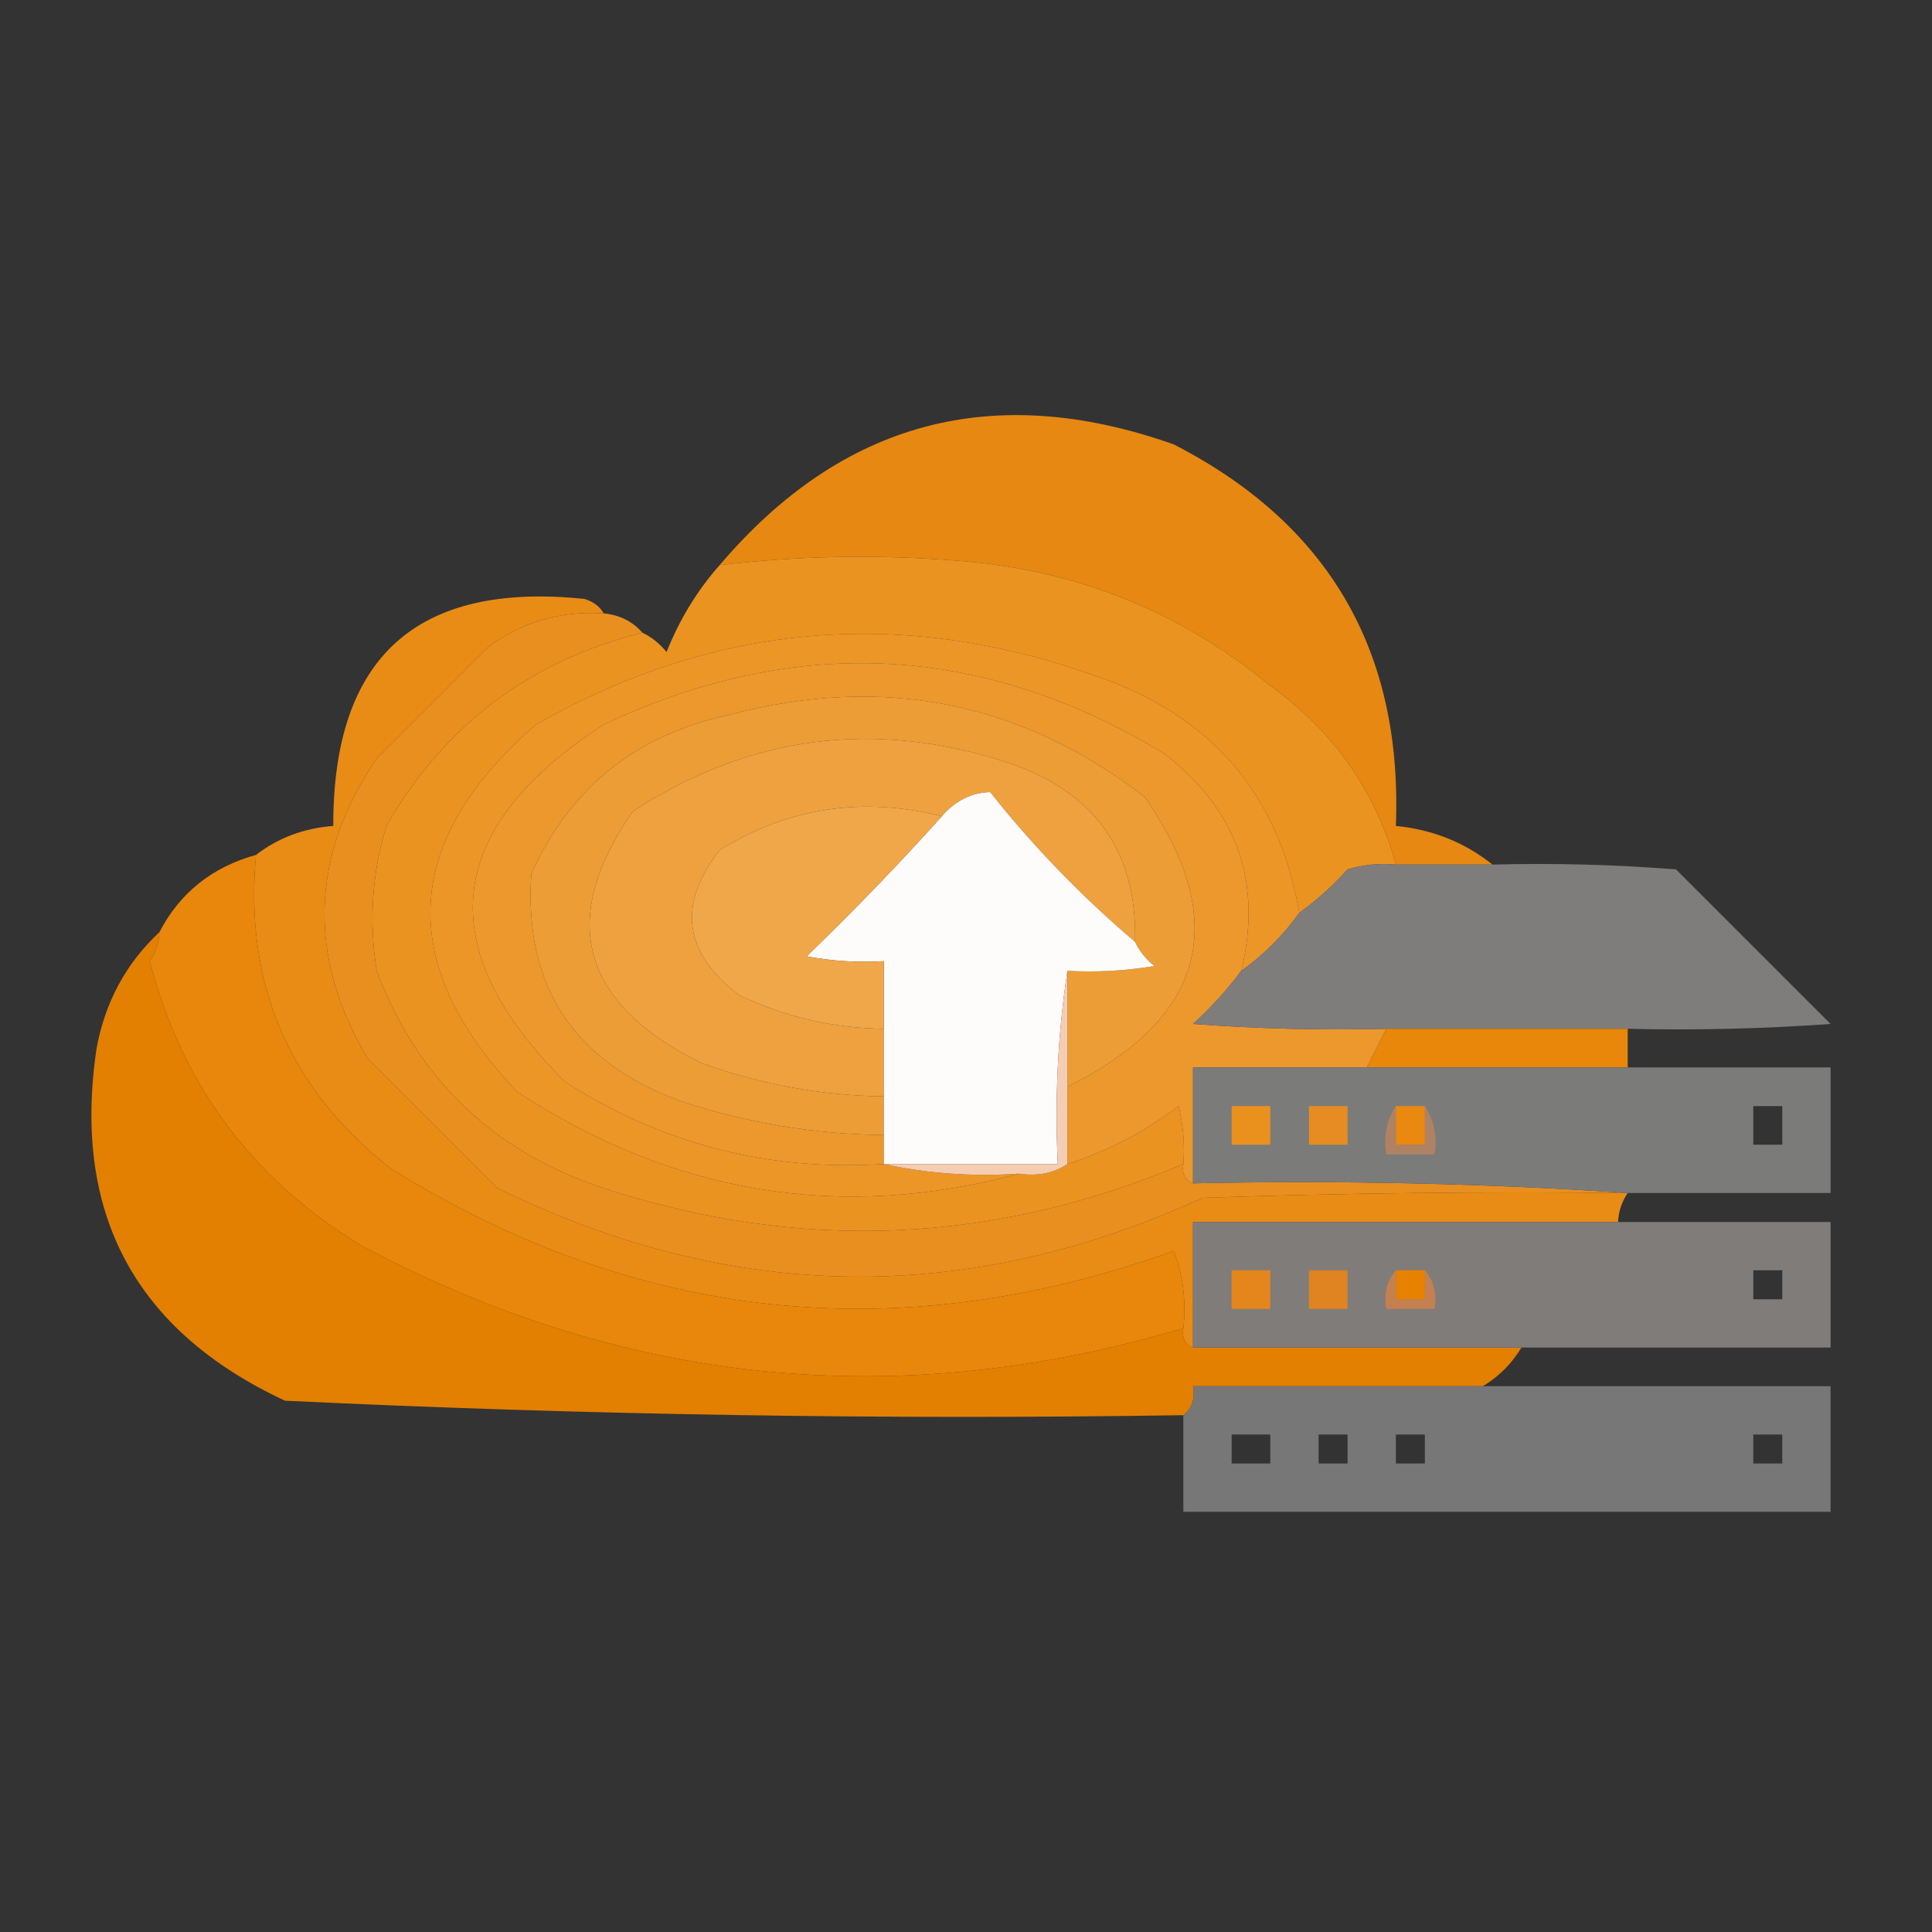
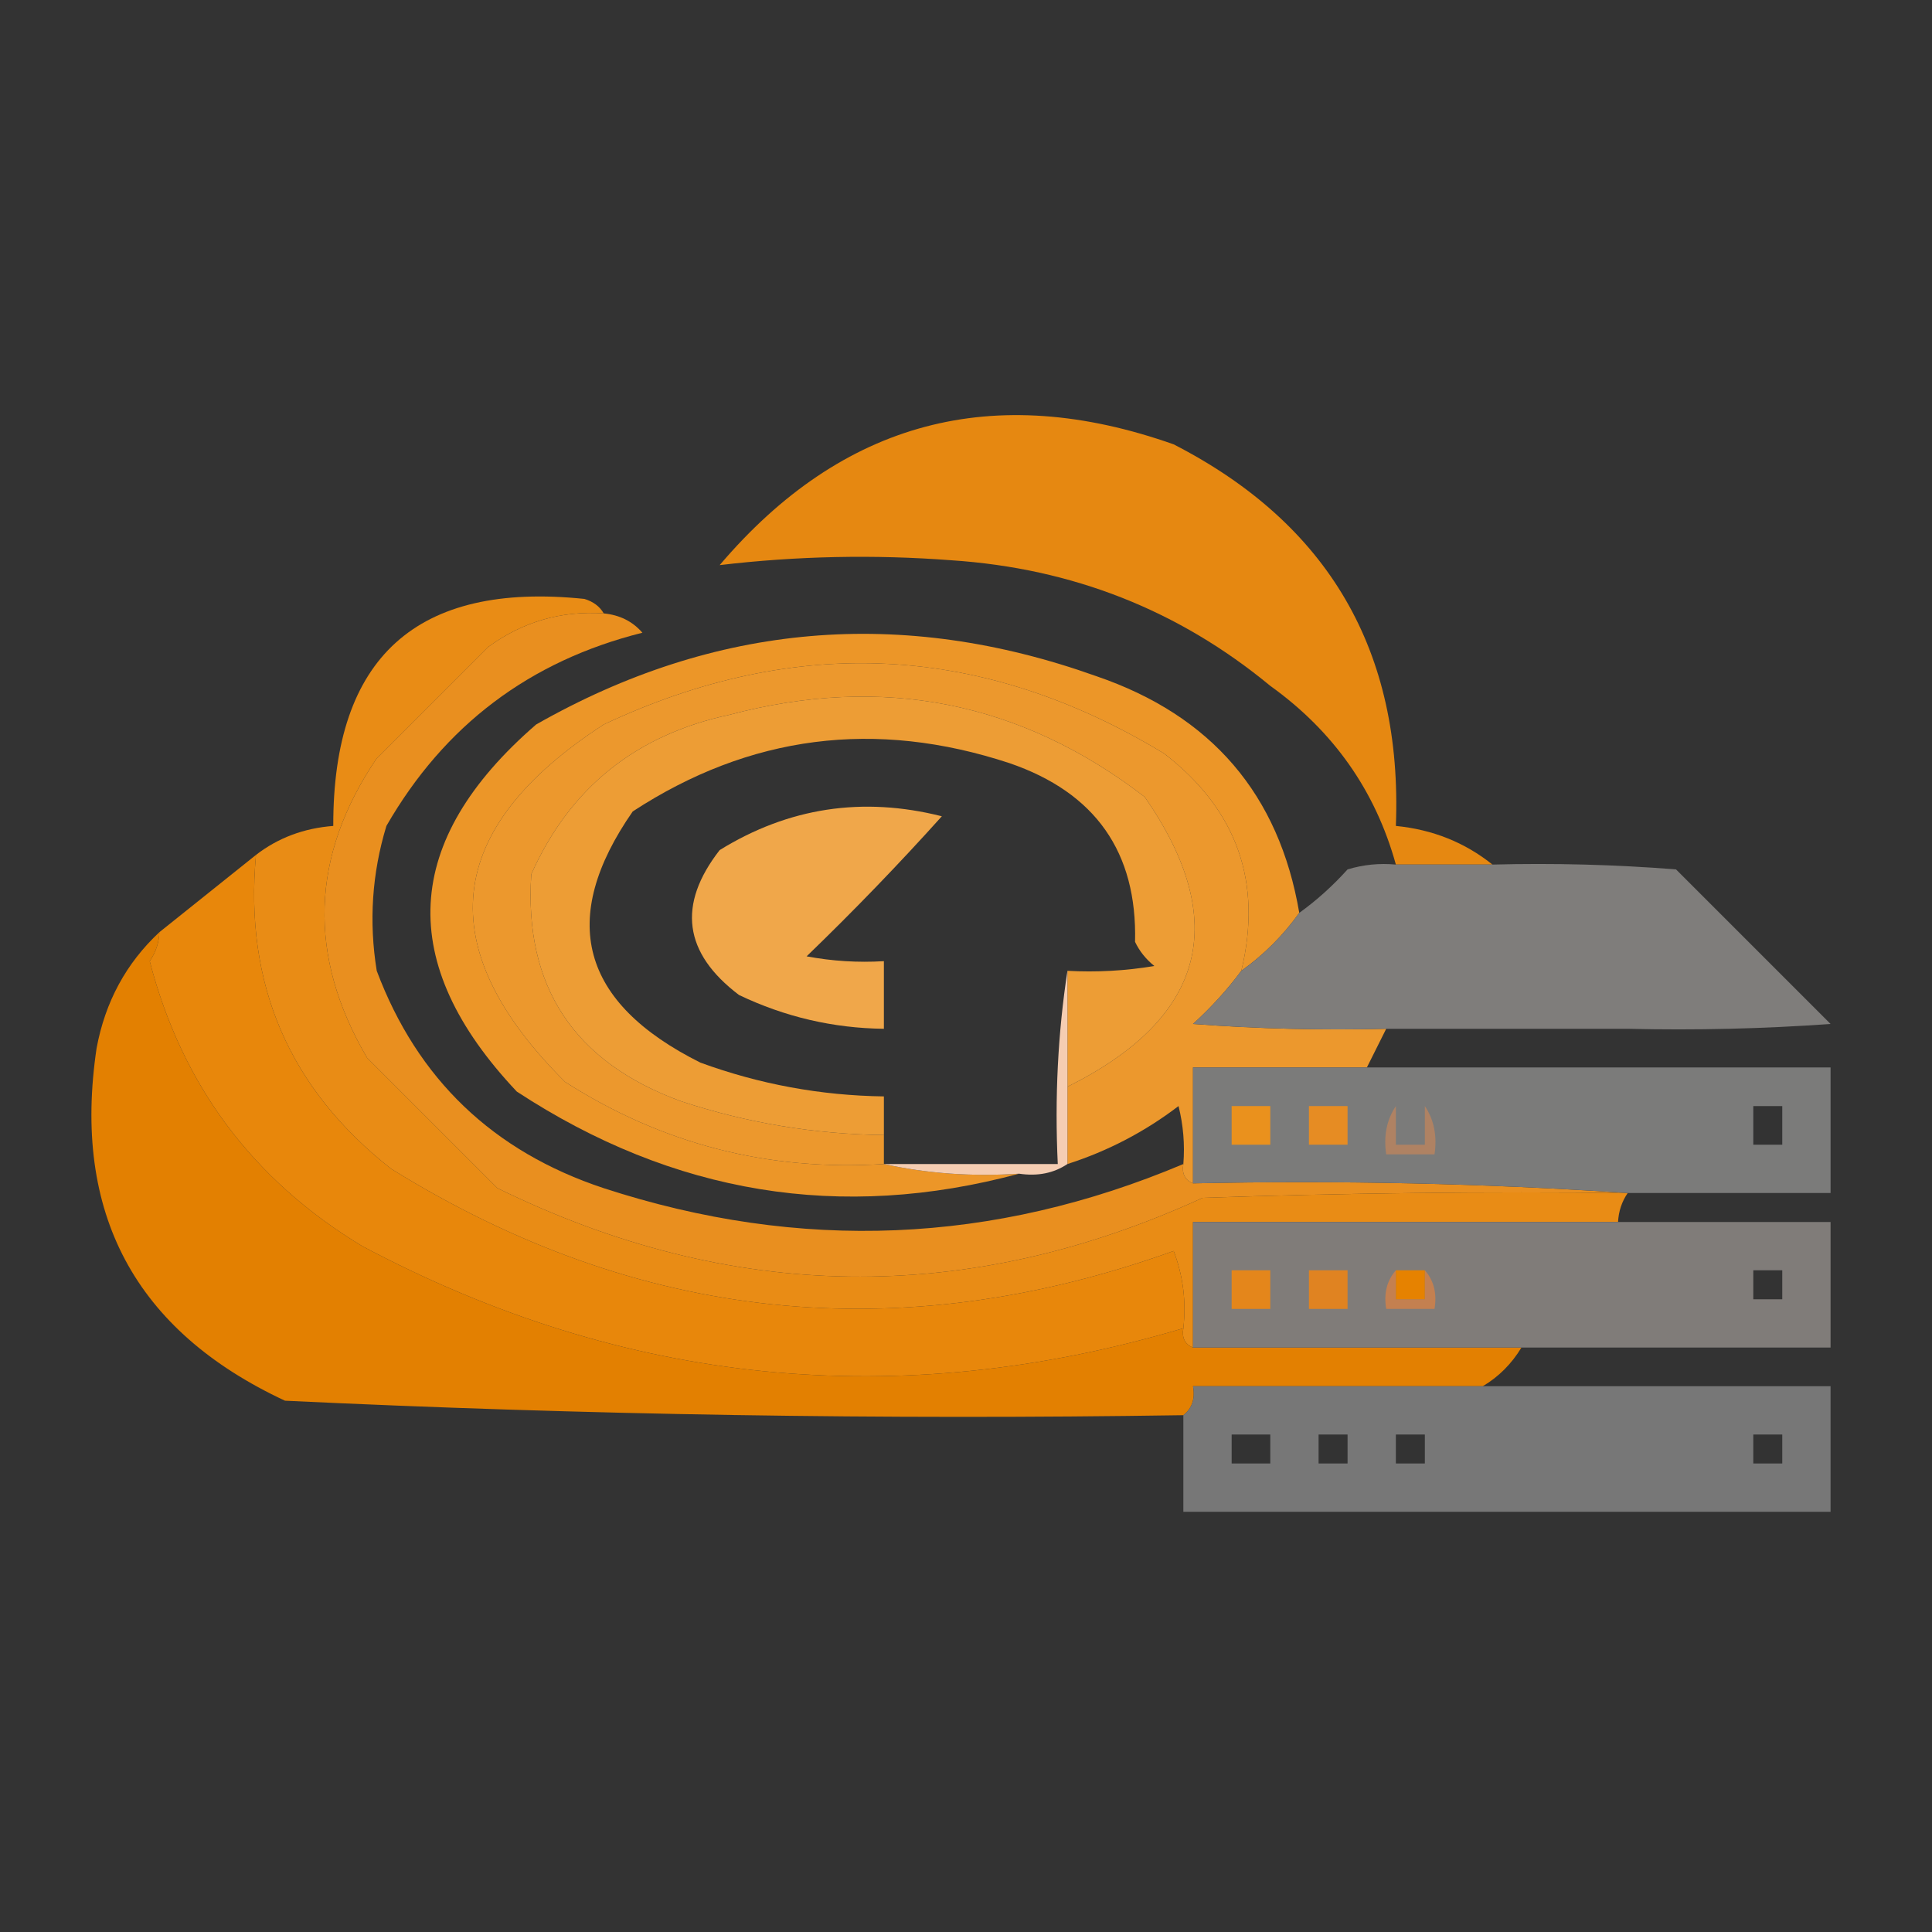
<svg xmlns="http://www.w3.org/2000/svg" version="1.1" width="200px" height="200px" style="shape-rendering:geometricPrecision; text-rendering:geometricPrecision; image-rendering:optimizeQuality; fill-rule:evenodd; clip-rule:evenodd">
  <rect width="100%" height="100%" fill="#333333" stroke="none" />
  <g>
    <path style="opacity:0.981" fill="#e98a11" d="M 154.5,89.5 C 151.167,89.5 147.833,89.5 144.5,89.5C 142.388,81.87 138.054,75.703 131.5,71C 122.011,63.164 111.011,58.831 98.5,58C 90.481,57.39 82.481,57.557 74.5,58.5C 87.192,43.576 102.858,39.409 121.5,46C 137.534,54.228 145.201,67.394 144.5,85.5C 148.297,85.872 151.63,87.206 154.5,89.5 Z" />
  </g>
  <g>
-     <path style="opacity:0.998" fill="#eb9321" d="M 144.5,89.5 C 142.801,89.34 141.134,89.507 139.5,90C 137.963,91.707 136.296,93.207 134.5,94.5C 132.409,82.234 125.409,74.068 113.5,70C 93.344,62.8 74.011,64.467 55.5,75C 41.607,87.031 40.941,99.697 53.5,113C 69.726,123.631 87.059,126.464 105.5,121.5C 107.415,121.784 109.081,121.451 110.5,120.5C 114.673,119.163 118.507,117.163 122,114.5C 122.495,116.473 122.662,118.473 122.5,120.5C 102.844,128.802 82.844,129.636 62.5,123C 51.041,119.206 43.208,111.706 39,100.5C 38.174,95.411 38.508,90.411 40,85.5C 45.996,75.084 54.829,68.418 66.5,65.5C 67.458,65.953 68.292,66.62 69,67.5C 70.357,64.102 72.19,61.102 74.5,58.5C 82.481,57.557 90.481,57.39 98.5,58C 111.011,58.831 122.011,63.164 131.5,71C 138.054,75.703 142.388,81.87 144.5,89.5 Z" />
-   </g>
+     </g>
  <g>
    <path style="opacity:0.998" fill="#e98f1f" d="M 62.5,63.5 C 64.153,63.66 65.486,64.326 66.5,65.5C 54.829,68.418 45.996,75.084 40,85.5C 38.508,90.411 38.174,95.411 39,100.5C 43.208,111.706 51.041,119.206 62.5,123C 82.844,129.636 102.844,128.802 122.5,120.5C 122.328,121.492 122.662,122.158 123.5,122.5C 138.676,122.171 153.676,122.504 168.5,123.5C 153.83,123.333 139.163,123.5 124.5,124C 100.061,135.202 75.728,134.869 51.5,123C 47,118.5 42.5,114 38,109.5C 31.808,98.951 32.141,88.617 39,78.5C 42.887,74.613 46.721,70.779 50.5,67C 54.089,64.369 58.089,63.203 62.5,63.5 Z" />
  </g>
  <g>
    <path style="opacity:1" fill="#ec9628" d="M 134.5,94.5 C 132.833,96.833 130.833,98.833 128.5,100.5C 130.716,91.318 128.05,83.818 120.5,78C 101.748,66.635 82.415,65.635 62.5,75C 45.879,85.784 44.546,98.117 58.5,112C 68.54,118.427 79.54,121.26 91.5,120.5C 95.97,121.486 100.637,121.819 105.5,121.5C 87.059,126.464 69.726,123.631 53.5,113C 40.941,99.697 41.607,87.031 55.5,75C 74.011,64.467 93.344,62.8 113.5,70C 125.409,74.068 132.409,82.234 134.5,94.5 Z" />
  </g>
  <g>
    <path style="opacity:1" fill="#ec982d" d="M 128.5,100.5 C 127.04,102.463 125.373,104.296 123.5,106C 130.158,106.5 136.825,106.666 143.5,106.5C 142.833,107.833 142.167,109.167 141.5,110.5C 135.5,110.5 129.5,110.5 123.5,110.5C 123.5,114.5 123.5,118.5 123.5,122.5C 122.662,122.158 122.328,121.492 122.5,120.5C 122.662,118.473 122.495,116.473 122,114.5C 118.507,117.163 114.673,119.163 110.5,120.5C 110.5,117.833 110.5,115.167 110.5,112.5C 124.776,105.389 127.443,95.389 118.5,82.5C 105.677,72.626 91.344,69.793 75.5,74C 65.812,76.078 58.978,81.578 55,90.5C 54.235,102.114 59.401,109.947 70.5,114C 77.322,116.248 84.322,117.415 91.5,117.5C 91.5,118.5 91.5,119.5 91.5,120.5C 79.54,121.26 68.54,118.427 58.5,112C 44.546,98.117 45.879,85.784 62.5,75C 82.415,65.635 101.748,66.635 120.5,78C 128.05,83.818 130.716,91.318 128.5,100.5 Z" />
  </g>
  <g>
    <path style="opacity:1" fill="#ed9d35" d="M 110.5,112.5 C 110.5,108.5 110.5,104.5 110.5,100.5C 113.518,100.665 116.518,100.498 119.5,100C 118.619,99.292 117.953,98.458 117.5,97.5C 117.73,88.216 113.396,82.049 104.5,79C 90.614,74.425 77.614,76.092 65.5,84C 57.758,95.135 60.091,103.801 72.5,110C 78.635,112.245 84.968,113.411 91.5,113.5C 91.5,114.833 91.5,116.167 91.5,117.5C 84.322,117.415 77.322,116.248 70.5,114C 59.401,109.947 54.235,102.114 55,90.5C 58.978,81.578 65.812,76.078 75.5,74C 91.344,69.793 105.677,72.626 118.5,82.5C 127.443,95.389 124.776,105.389 110.5,112.5 Z" />
  </g>
  <g>
-     <path style="opacity:1" fill="#eea13e" d="M 117.5,97.5 C 111.976,92.81 106.976,87.643 102.5,82C 100.565,82.058 98.898,82.891 97.5,84.5C 89.297,82.431 81.63,83.597 74.5,88C 70.097,93.657 70.764,98.657 76.5,103C 81.246,105.27 86.246,106.437 91.5,106.5C 91.5,108.833 91.5,111.167 91.5,113.5C 84.968,113.411 78.635,112.245 72.5,110C 60.091,103.801 57.758,95.135 65.5,84C 77.614,76.092 90.614,74.425 104.5,79C 113.396,82.049 117.73,88.216 117.5,97.5 Z" />
-   </g>
+     </g>
  <g>
-     <path style="opacity:1" fill="#fefcfb" d="M 117.5,97.5 C 117.953,98.458 118.619,99.292 119.5,100C 116.518,100.498 113.518,100.665 110.5,100.5C 109.509,106.979 109.176,113.646 109.5,120.5C 103.5,120.5 97.5,120.5 91.5,120.5C 91.5,119.5 91.5,118.5 91.5,117.5C 91.5,116.167 91.5,114.833 91.5,113.5C 91.5,111.167 91.5,108.833 91.5,106.5C 91.5,104.167 91.5,101.833 91.5,99.5C 88.813,99.664 86.146,99.497 83.5,99C 88.37,94.298 93.037,89.465 97.5,84.5C 98.898,82.891 100.565,82.058 102.5,82C 106.976,87.643 111.976,92.81 117.5,97.5 Z" />
-   </g>
+     </g>
  <g>
    <path style="opacity:1" fill="#f0a74a" d="M 97.5,84.5 C 93.037,89.465 88.37,94.298 83.5,99C 86.146,99.497 88.813,99.664 91.5,99.5C 91.5,101.833 91.5,104.167 91.5,106.5C 86.246,106.437 81.246,105.27 76.5,103C 70.764,98.657 70.097,93.657 74.5,88C 81.63,83.597 89.297,82.431 97.5,84.5 Z" />
  </g>
  <g>
    <path style="opacity:0.997" fill="#e98c15" d="M 62.5,63.5 C 58.089,63.203 54.089,64.369 50.5,67C 46.721,70.779 42.887,74.613 39,78.5C 32.141,88.617 31.808,98.951 38,109.5C 42.5,114 47,118.5 51.5,123C 75.728,134.869 100.061,135.202 124.5,124C 139.163,123.5 153.83,123.333 168.5,123.5C 167.89,124.391 167.557,125.391 167.5,126.5C 152.833,126.5 138.167,126.5 123.5,126.5C 123.5,130.833 123.5,135.167 123.5,139.5C 122.662,139.158 122.328,138.492 122.5,137.5C 122.813,134.753 122.48,132.086 121.5,129.5C 93.083,139.698 66.083,136.865 40.5,121C 29.937,112.707 25.27,101.874 26.5,88.5C 28.792,86.733 31.458,85.733 34.5,85.5C 34.466,68.034 43.133,60.2 60.5,62C 61.416,62.278 62.083,62.778 62.5,63.5 Z" />
  </g>
  <g>
    <path style="opacity:0.981" fill="#807e7c" d="M 144.5,89.5 C 147.833,89.5 151.167,89.5 154.5,89.5C 160.842,89.334 167.175,89.501 173.5,90C 178.833,95.333 184.167,100.667 189.5,106C 182.508,106.5 175.508,106.666 168.5,106.5C 160.167,106.5 151.833,106.5 143.5,106.5C 136.825,106.666 130.158,106.5 123.5,106C 125.373,104.296 127.04,102.463 128.5,100.5C 130.833,98.833 132.833,96.833 134.5,94.5C 136.296,93.207 137.963,91.707 139.5,90C 141.134,89.507 142.801,89.34 144.5,89.5 Z" />
  </g>
  <g>
-     <path style="opacity:0.998" fill="#e8870b" d="M 26.5,88.5 C 25.27,101.874 29.937,112.707 40.5,121C 66.083,136.865 93.083,139.698 121.5,129.5C 122.48,132.086 122.813,134.753 122.5,137.5C 92.982,146.268 64.648,143.435 37.5,129C 26.159,122.15 18.826,112.317 15.5,99.5C 16.127,98.583 16.461,97.583 16.5,96.5C 18.618,92.426 21.951,89.759 26.5,88.5 Z" />
+     <path style="opacity:0.998" fill="#e8870b" d="M 26.5,88.5 C 25.27,101.874 29.937,112.707 40.5,121C 66.083,136.865 93.083,139.698 121.5,129.5C 122.48,132.086 122.813,134.753 122.5,137.5C 92.982,146.268 64.648,143.435 37.5,129C 26.159,122.15 18.826,112.317 15.5,99.5C 16.127,98.583 16.461,97.583 16.5,96.5Z" />
  </g>
  <g>
    <path style="opacity:0.978" fill="#e78201" d="M 16.5,96.5 C 16.461,97.583 16.127,98.583 15.5,99.5C 18.826,112.317 26.159,122.15 37.5,129C 64.648,143.435 92.982,146.268 122.5,137.5C 122.328,138.492 122.662,139.158 123.5,139.5C 134.833,139.5 146.167,139.5 157.5,139.5C 156.473,141.194 155.139,142.527 153.5,143.5C 143.5,143.5 133.5,143.5 123.5,143.5C 123.737,144.791 123.404,145.791 122.5,146.5C 91.437,146.977 60.437,146.477 29.5,145C 13.956,137.748 7.456,125.581 10,108.5C 10.891,103.712 13.058,99.712 16.5,96.5 Z" />
  </g>
  <g>
-     <path style="opacity:1" fill="#e8870a" d="M 143.5,106.5 C 151.833,106.5 160.167,106.5 168.5,106.5C 168.5,107.833 168.5,109.167 168.5,110.5C 159.5,110.5 150.5,110.5 141.5,110.5C 142.167,109.167 142.833,107.833 143.5,106.5 Z" />
-   </g>
+     </g>
  <g>
    <path style="opacity:0.971" fill="#7e7e7d" d="M 141.5,110.5 C 150.5,110.5 159.5,110.5 168.5,110.5C 175.5,110.5 182.5,110.5 189.5,110.5C 189.5,114.833 189.5,119.167 189.5,123.5C 182.5,123.5 175.5,123.5 168.5,123.5C 153.676,122.504 138.676,122.171 123.5,122.5C 123.5,118.5 123.5,114.5 123.5,110.5C 129.5,110.5 135.5,110.5 141.5,110.5 Z M 181.5,114.5 C 182.5,114.5 183.5,114.5 184.5,114.5C 184.5,115.833 184.5,117.167 184.5,118.5C 183.5,118.5 182.5,118.5 181.5,118.5C 181.5,117.167 181.5,115.833 181.5,114.5 Z" />
  </g>
  <g>
    <path style="opacity:1" fill="#ea911d" d="M 127.5,114.5 C 128.833,114.5 130.167,114.5 131.5,114.5C 131.5,115.833 131.5,117.167 131.5,118.5C 130.167,118.5 128.833,118.5 127.5,118.5C 127.5,117.167 127.5,115.833 127.5,114.5 Z" />
  </g>
  <g>
    <path style="opacity:1" fill="#e68c23" d="M 135.5,114.5 C 136.833,114.5 138.167,114.5 139.5,114.5C 139.5,115.833 139.5,117.167 139.5,118.5C 138.167,118.5 136.833,118.5 135.5,118.5C 135.5,117.167 135.5,115.833 135.5,114.5 Z" />
  </g>
  <g>
    <path style="opacity:1" fill="#af8263" d="M 144.5,114.5 C 144.5,115.833 144.5,117.167 144.5,118.5C 145.5,118.5 146.5,118.5 147.5,118.5C 147.5,117.167 147.5,115.833 147.5,114.5C 148.451,115.919 148.784,117.585 148.5,119.5C 146.833,119.5 145.167,119.5 143.5,119.5C 143.216,117.585 143.549,115.919 144.5,114.5 Z" />
  </g>
  <g>
-     <path style="opacity:1" fill="#e9890f" d="M 144.5,114.5 C 145.5,114.5 146.5,114.5 147.5,114.5C 147.5,115.833 147.5,117.167 147.5,118.5C 146.5,118.5 145.5,118.5 144.5,118.5C 144.5,117.167 144.5,115.833 144.5,114.5 Z" />
-   </g>
+     </g>
  <g>
    <path style="opacity:1" fill="#f5cdb2" d="M 110.5,100.5 C 110.5,104.5 110.5,108.5 110.5,112.5C 110.5,115.167 110.5,117.833 110.5,120.5C 109.081,121.451 107.415,121.784 105.5,121.5C 100.637,121.819 95.97,121.486 91.5,120.5C 97.5,120.5 103.5,120.5 109.5,120.5C 109.176,113.646 109.509,106.979 110.5,100.5 Z" />
  </g>
  <g>
    <path style="opacity:0.975" fill="#827e7b" d="M 167.5,126.5 C 174.833,126.5 182.167,126.5 189.5,126.5C 189.5,130.833 189.5,135.167 189.5,139.5C 178.833,139.5 168.167,139.5 157.5,139.5C 146.167,139.5 134.833,139.5 123.5,139.5C 123.5,135.167 123.5,130.833 123.5,126.5C 138.167,126.5 152.833,126.5 167.5,126.5 Z M 181.5,131.5 C 182.5,131.5 183.5,131.5 184.5,131.5C 184.5,132.5 184.5,133.5 184.5,134.5C 183.5,134.5 182.5,134.5 181.5,134.5C 181.5,133.5 181.5,132.5 181.5,131.5 Z" />
  </g>
  <g>
    <path style="opacity:1" fill="#e4861b" d="M 127.5,131.5 C 128.833,131.5 130.167,131.5 131.5,131.5C 131.5,132.833 131.5,134.167 131.5,135.5C 130.167,135.5 128.833,135.5 127.5,135.5C 127.5,134.167 127.5,132.833 127.5,131.5 Z" />
  </g>
  <g>
    <path style="opacity:1" fill="#c48050" d="M 144.5,131.5 C 144.5,132.5 144.5,133.5 144.5,134.5C 145.5,134.5 146.5,134.5 147.5,134.5C 147.5,133.5 147.5,132.5 147.5,131.5C 148.434,132.568 148.768,133.901 148.5,135.5C 146.833,135.5 145.167,135.5 143.5,135.5C 143.232,133.901 143.566,132.568 144.5,131.5 Z" />
  </g>
  <g>
    <path style="opacity:1" fill="#e68200" d="M 144.5,131.5 C 145.5,131.5 146.5,131.5 147.5,131.5C 147.5,132.5 147.5,133.5 147.5,134.5C 146.5,134.5 145.5,134.5 144.5,134.5C 144.5,133.5 144.5,132.5 144.5,131.5 Z" />
  </g>
  <g>
    <path style="opacity:1" fill="#e08321" d="M 135.5,131.5 C 136.833,131.5 138.167,131.5 139.5,131.5C 139.5,132.833 139.5,134.167 139.5,135.5C 138.167,135.5 136.833,135.5 135.5,135.5C 135.5,134.167 135.5,132.833 135.5,131.5 Z" />
  </g>
  <g>
    <path style="opacity:0.919" fill="#7d7d7d" d="M 153.5,143.5 C 165.5,143.5 177.5,143.5 189.5,143.5C 189.5,147.833 189.5,152.167 189.5,156.5C 167.167,156.5 144.833,156.5 122.5,156.5C 122.5,153.167 122.5,149.833 122.5,146.5C 123.404,145.791 123.737,144.791 123.5,143.5C 133.5,143.5 143.5,143.5 153.5,143.5 Z M 127.5,148.5 C 128.833,148.5 130.167,148.5 131.5,148.5C 131.5,149.5 131.5,150.5 131.5,151.5C 130.167,151.5 128.833,151.5 127.5,151.5C 127.5,150.5 127.5,149.5 127.5,148.5 Z M 136.5,148.5 C 137.5,148.5 138.5,148.5 139.5,148.5C 139.5,149.5 139.5,150.5 139.5,151.5C 138.5,151.5 137.5,151.5 136.5,151.5C 136.5,150.5 136.5,149.5 136.5,148.5 Z M 144.5,148.5 C 145.5,148.5 146.5,148.5 147.5,148.5C 147.5,149.5 147.5,150.5 147.5,151.5C 146.5,151.5 145.5,151.5 144.5,151.5C 144.5,150.5 144.5,149.5 144.5,148.5 Z M 181.5,148.5 C 182.5,148.5 183.5,148.5 184.5,148.5C 184.5,149.5 184.5,150.5 184.5,151.5C 183.5,151.5 182.5,151.5 181.5,151.5C 181.5,150.5 181.5,149.5 181.5,148.5 Z" />
  </g>
</svg>